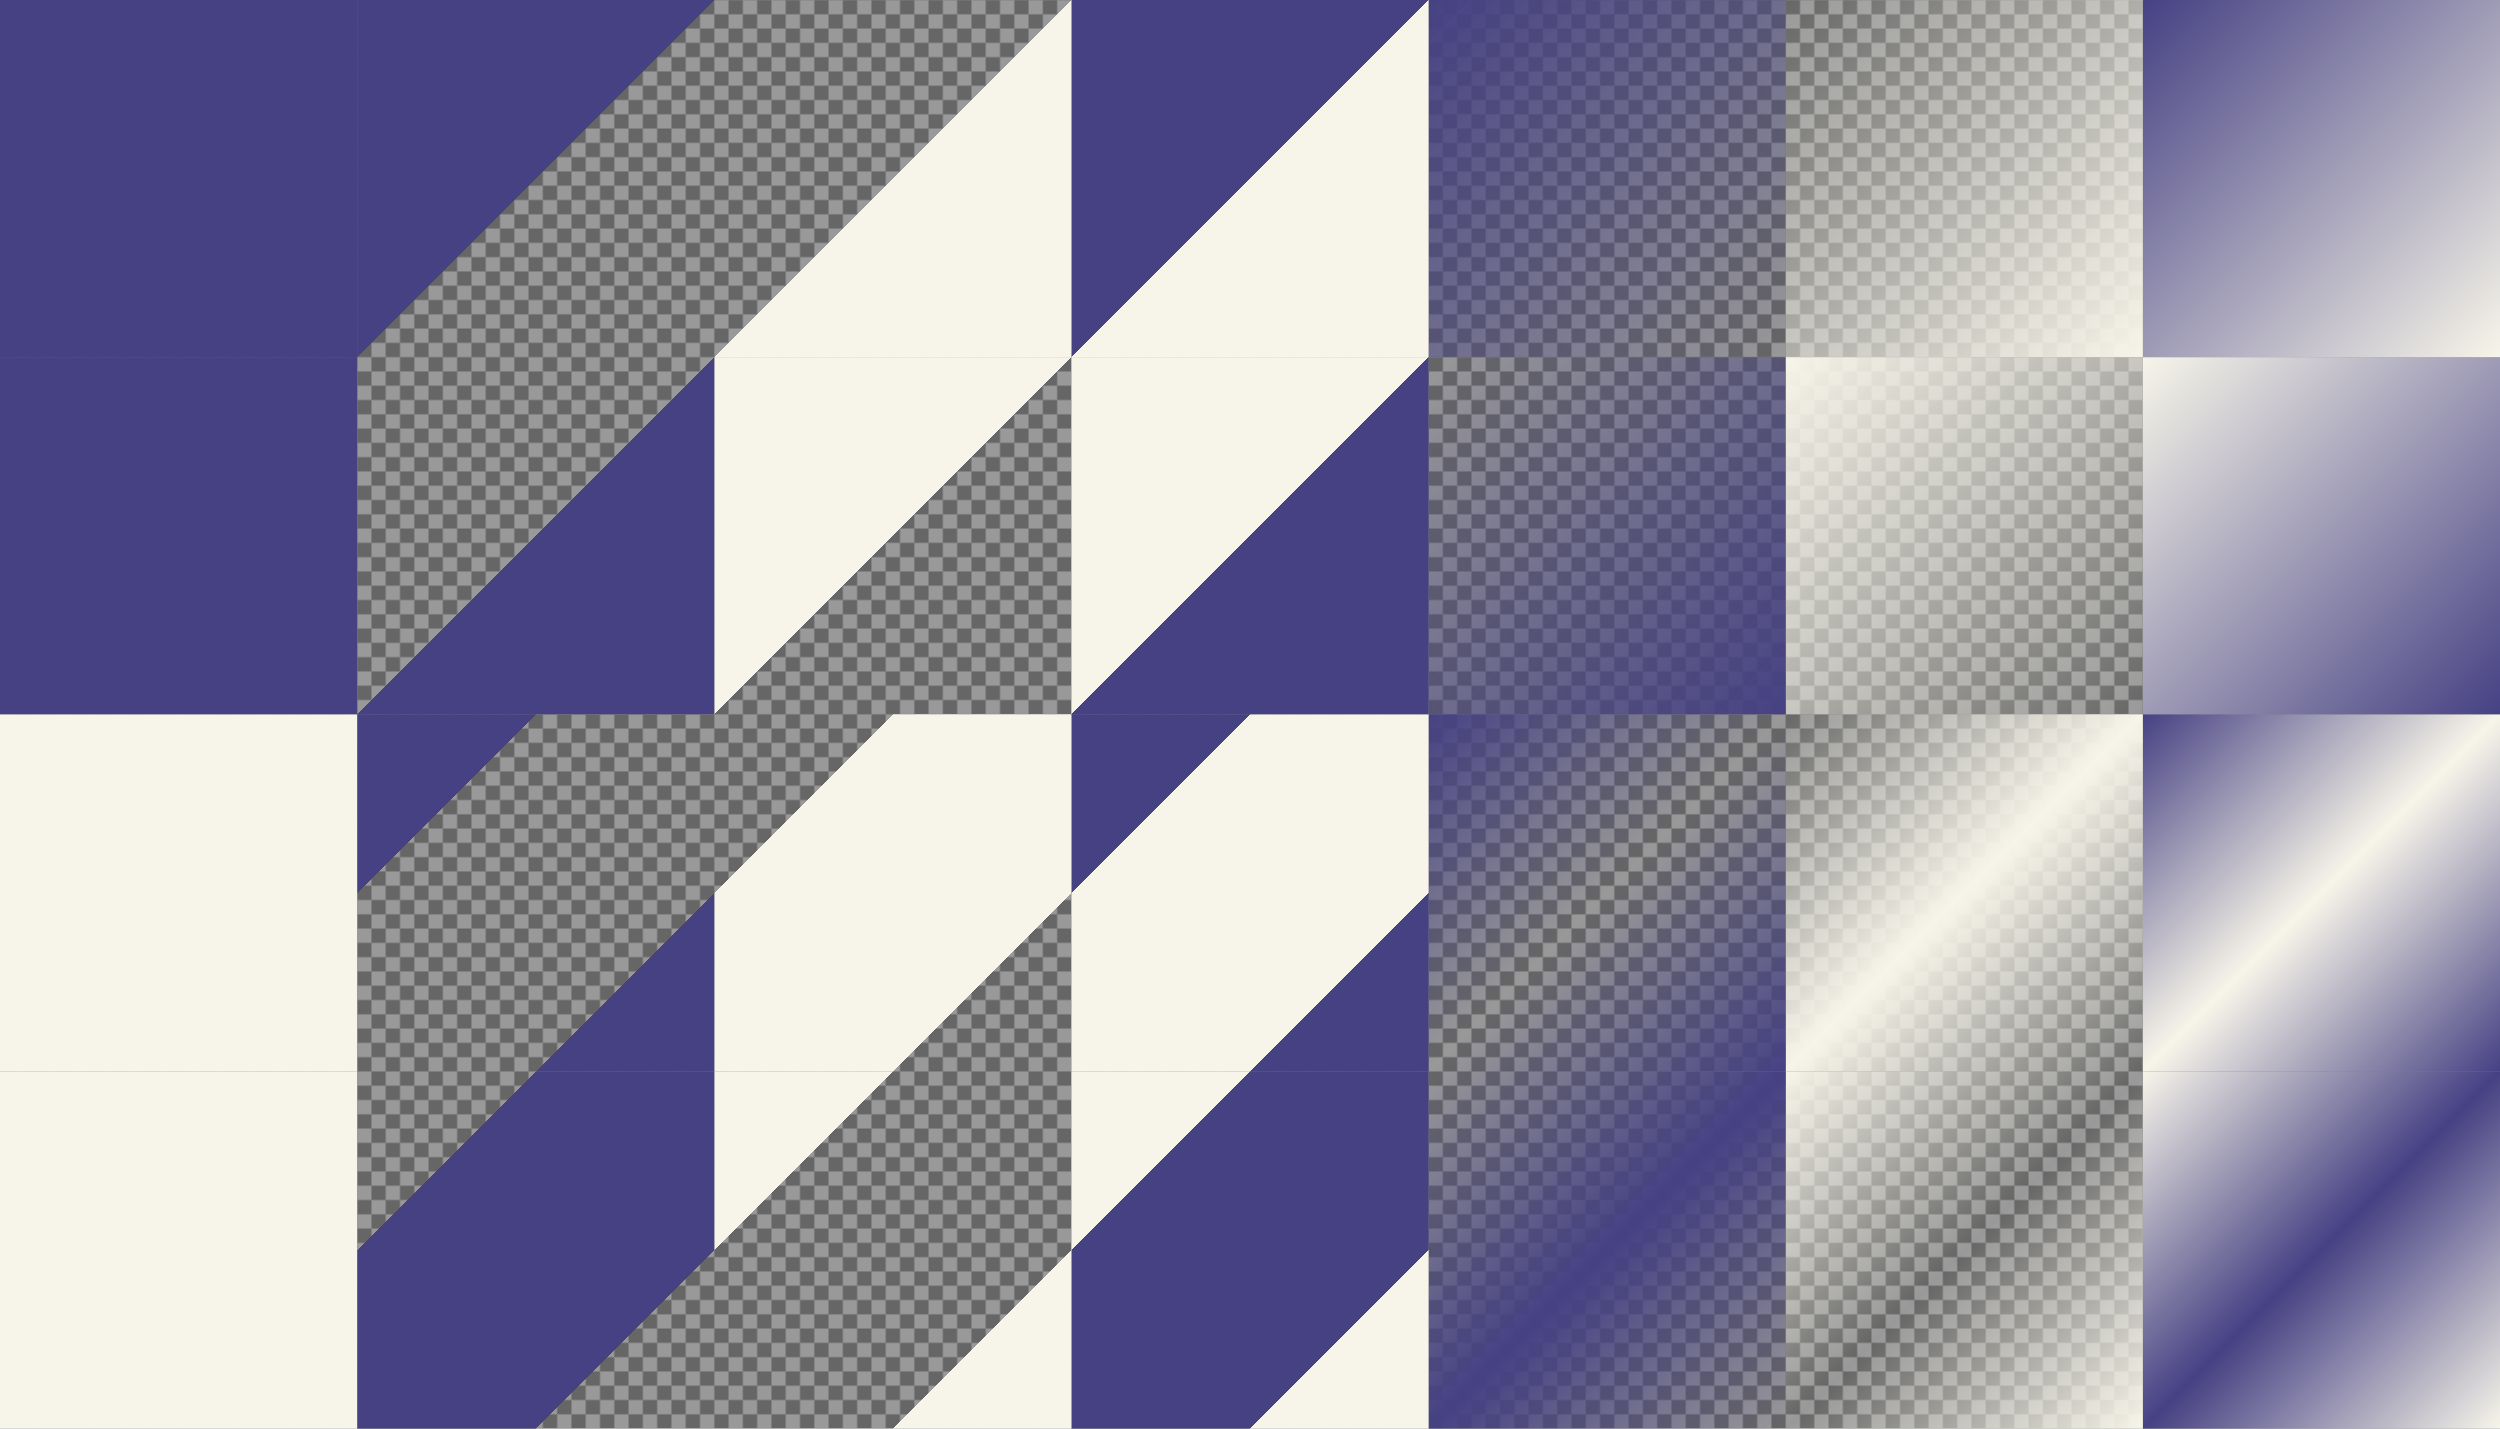
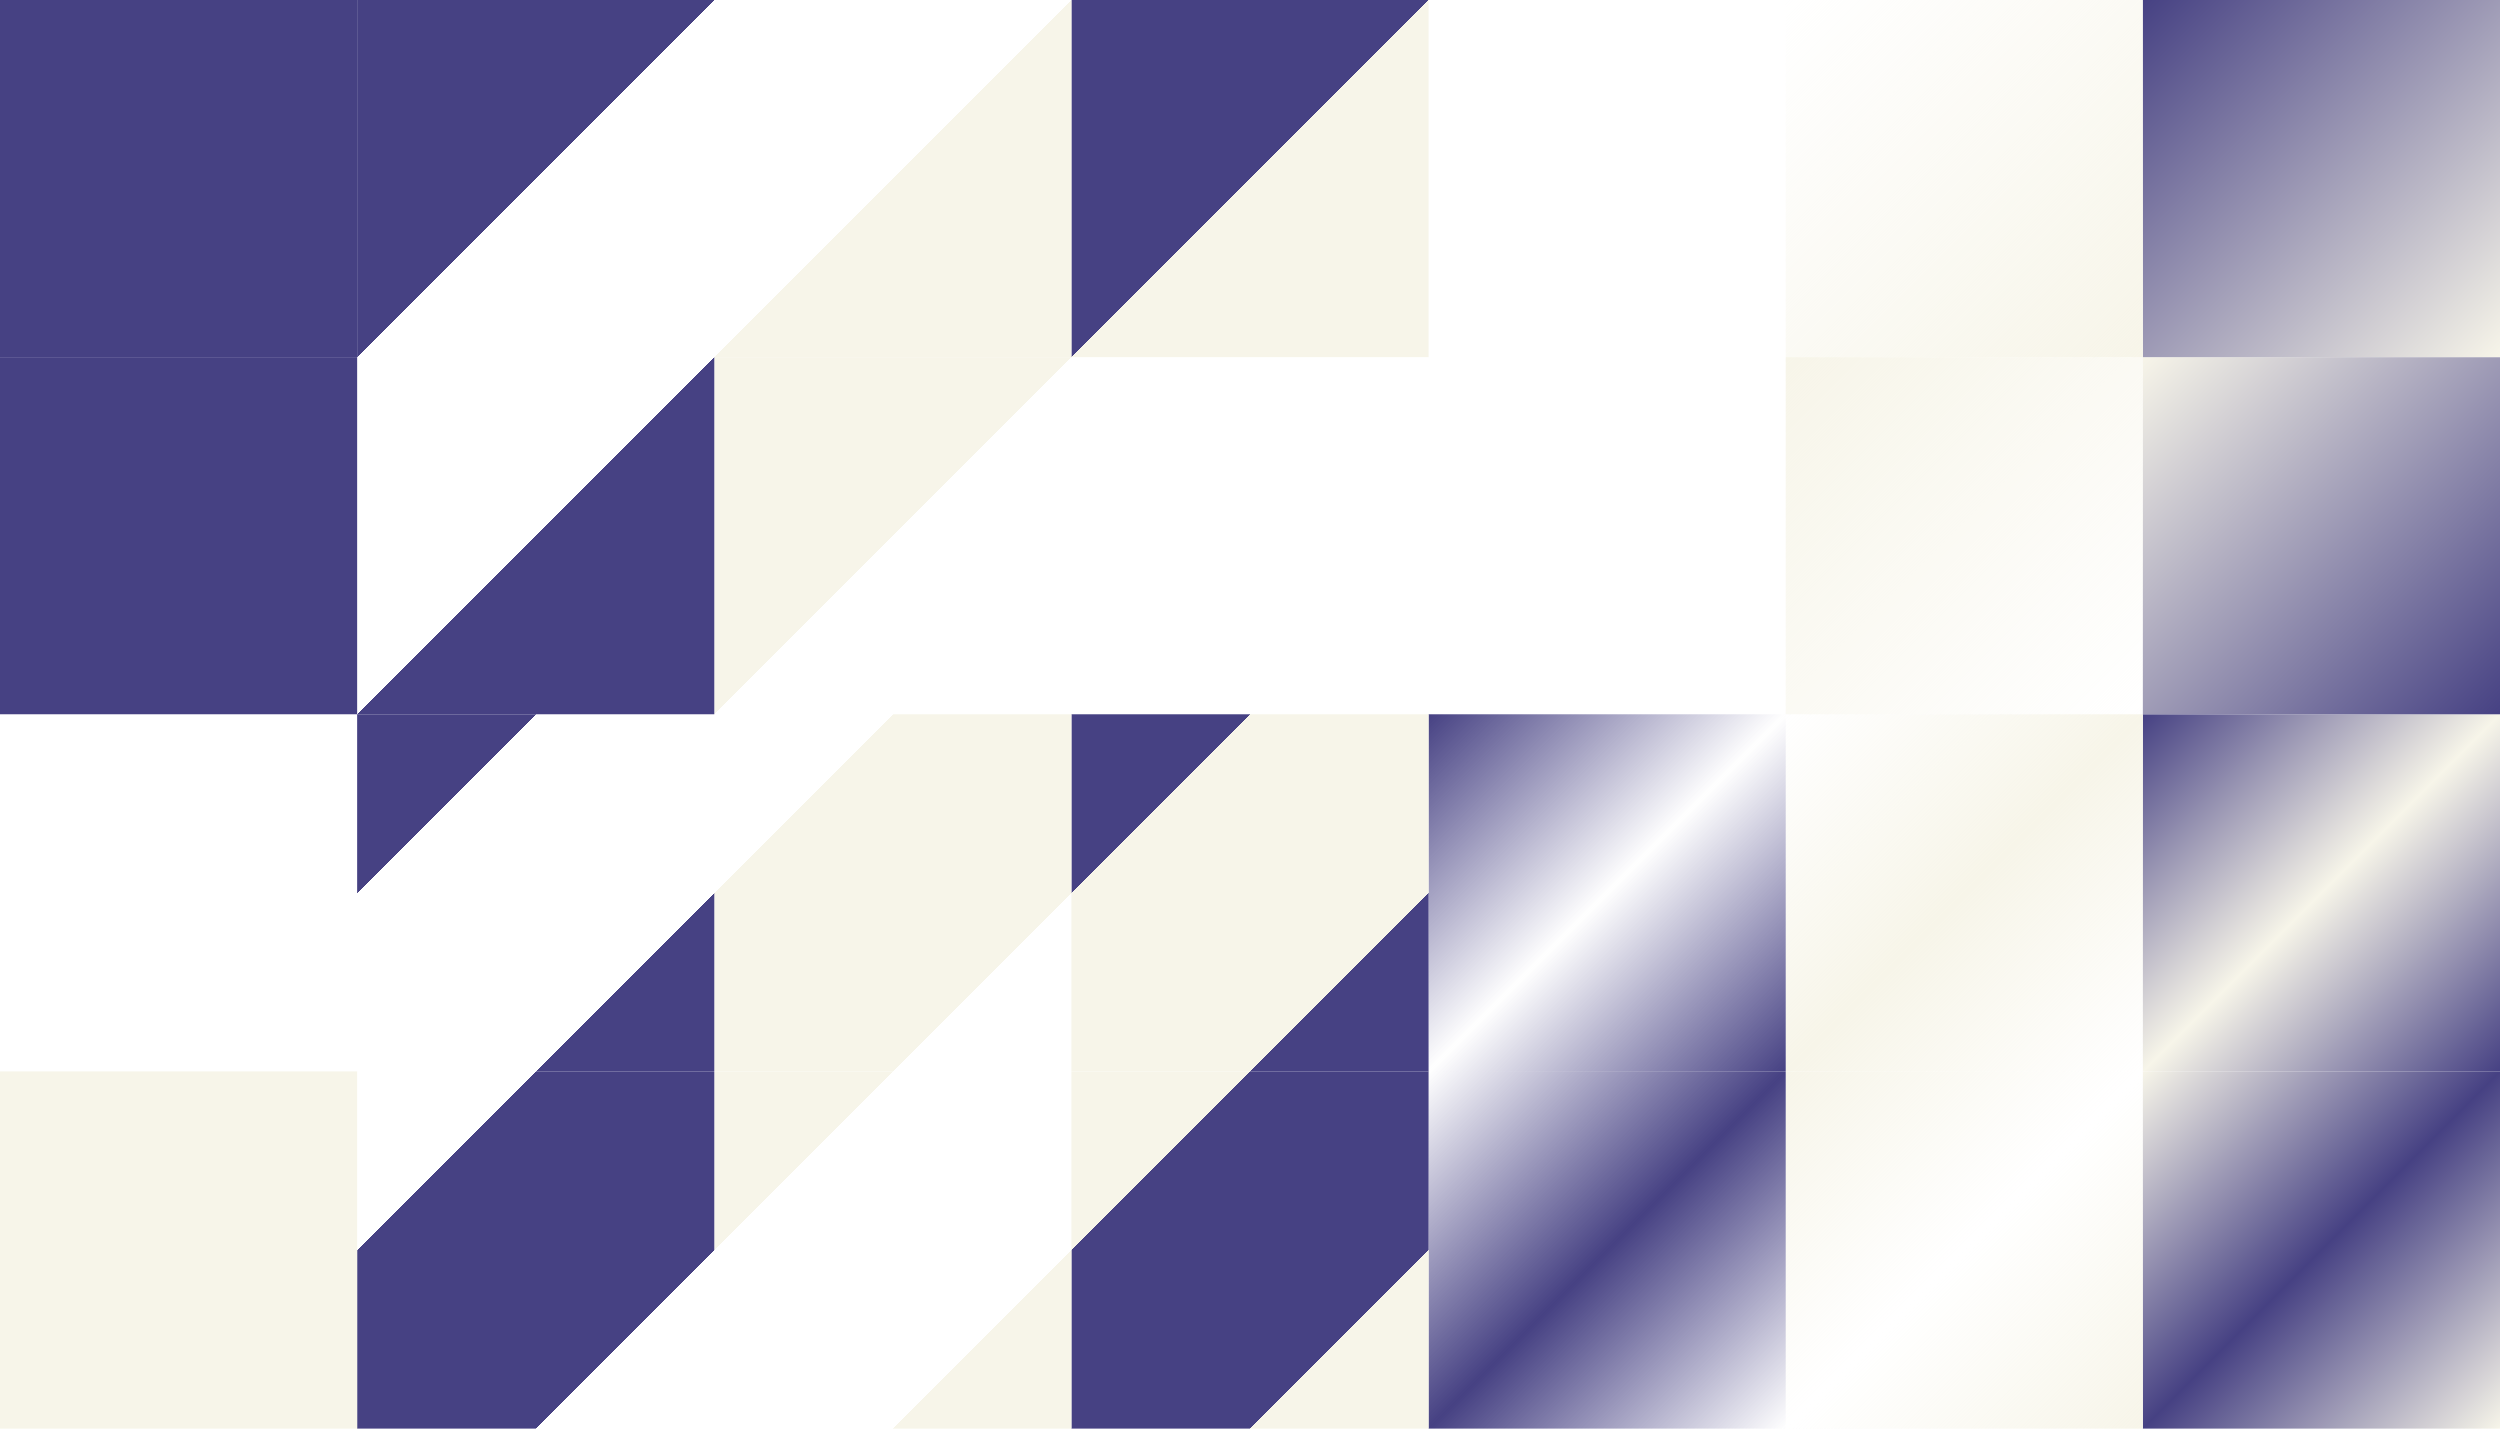
<svg xmlns="http://www.w3.org/2000/svg" xmlns:xlink="http://www.w3.org/1999/xlink" width="1400" height="800" viewBox="0 0 1400 800">
  <defs>
    <linearGradient xlink:href="#d" id="E" x1="662.376" y1="1767.602" x2="862.376" y2="1967.602" gradientUnits="userSpaceOnUse" gradientTransform="translate(137.624 -1167.602)" />
    <linearGradient id="m">
      <stop offset="0" stop-color="#f7f5e9" stop-opacity="0" />
      <stop offset=".25" stop-color="#f7f5e9" stop-opacity="0" />
      <stop offset=".25" stop-color="#f7f5e9" />
      <stop offset=".75" stop-color="#f7f5e9" />
      <stop offset=".75" stop-color="#f7f5e9" stop-opacity="0" />
      <stop offset="1" stop-color="#f7f5e9" stop-opacity="0" />
    </linearGradient>
    <linearGradient id="q">
      <stop offset="0" stop-color="#f7f5e9" stop-opacity="0" />
      <stop offset=".5" stop-color="#f7f5e9" stop-opacity="0" />
      <stop offset=".5" stop-color="#f7f5e9" />
      <stop offset="1" stop-color="#f7f5e9" />
    </linearGradient>
    <linearGradient id="s">
      <stop offset="0" stop-color="#f7f5e9" />
      <stop offset=".5" stop-color="#f7f5e9" />
      <stop offset=".5" stop-color="#f7f5e9" stop-opacity="0" />
      <stop offset="1" stop-color="#f7f5e9" stop-opacity="0" />
    </linearGradient>
    <linearGradient id="a">
      <stop offset="0" stop-color="#464183" stop-opacity="0" />
      <stop offset=".25" stop-color="#464183" stop-opacity="0" />
      <stop offset=".25" stop-color="#464183" />
      <stop offset=".75" stop-color="#464183" />
      <stop offset=".75" stop-color="#464183" stop-opacity="0" />
      <stop offset="1" stop-color="#464183" stop-opacity="0" />
    </linearGradient>
    <linearGradient id="b">
      <stop offset="0" stop-color="#464183" />
      <stop offset=".25" stop-color="#464183" />
      <stop offset=".25" stop-color="#464183" stop-opacity="0" />
      <stop offset=".75" stop-color="#464183" stop-opacity="0" />
      <stop offset=".75" stop-color="#464183" />
      <stop offset="1" stop-color="#464183" />
    </linearGradient>
    <linearGradient id="f">
      <stop offset="0" stop-color="#464183" stop-opacity="0" />
      <stop offset=".5" stop-color="#464183" stop-opacity="0" />
      <stop offset=".5" stop-color="#464183" />
      <stop offset="1" stop-color="#464183" />
    </linearGradient>
    <linearGradient id="e">
      <stop offset="0" stop-color="#464183" />
      <stop offset=".5" stop-color="#464183" />
      <stop offset=".5" stop-color="#464183" stop-opacity="0" />
      <stop offset="1" stop-color="#464183" stop-opacity="0" />
    </linearGradient>
    <linearGradient id="l">
      <stop offset="0" stop-color="#f7f5e9" stop-opacity="0" />
      <stop offset=".5" stop-color="#f7f5e9" />
      <stop offset="1" stop-color="#f7f5e9" stop-opacity="0" />
    </linearGradient>
    <linearGradient id="d">
      <stop offset="0" stop-color="#464183" stop-opacity="0" />
      <stop offset=".5" stop-color="#464183" />
      <stop offset="1" stop-color="#464183" stop-opacity="0" />
    </linearGradient>
    <linearGradient id="n">
      <stop offset="0" stop-color="#f7f5e9" />
      <stop offset=".5" stop-color="#f7f5e9" stop-opacity="0" />
      <stop offset="1" stop-color="#f7f5e9" />
    </linearGradient>
    <linearGradient id="c">
      <stop offset="0" stop-color="#464183" />
      <stop offset=".5" stop-color="#464183" stop-opacity="0" />
      <stop offset="1" stop-color="#464183" />
    </linearGradient>
    <linearGradient id="p">
      <stop offset="0" stop-color="#f7f5e9" stop-opacity="0" />
      <stop offset="1" stop-color="#f7f5e9" />
    </linearGradient>
    <linearGradient id="h">
      <stop offset="0" stop-color="#464183" stop-opacity="0" />
      <stop offset="1" stop-color="#464183" />
    </linearGradient>
    <linearGradient id="r">
      <stop offset="0" stop-color="#f7f5e9" />
      <stop offset="1" stop-color="#f7f5e9" stop-opacity="0" />
    </linearGradient>
    <linearGradient id="g">
      <stop offset="0" stop-color="#464183" />
      <stop offset="1" stop-color="#464183" stop-opacity="0" />
    </linearGradient>
    <linearGradient id="k">
      <stop offset="0" stop-color="#464183" />
      <stop offset="1" stop-color="#464183" />
    </linearGradient>
    <linearGradient id="t">
      <stop offset="0" stop-color="#f7f5e9" />
      <stop offset=".5" stop-color="#464183" />
      <stop offset="1" stop-color="#f7f5e9" />
    </linearGradient>
    <linearGradient id="w">
      <stop offset="0" stop-color="#464183" />
      <stop offset=".25" stop-color="#464183" />
      <stop offset=".25" stop-color="#f7f5e9" />
      <stop offset=".75" stop-color="#f7f5e9" />
      <stop offset=".75" stop-color="#464183" />
      <stop offset="1" stop-color="#464183" />
    </linearGradient>
    <linearGradient id="z">
      <stop offset="0" stop-color="#464183" />
      <stop offset="1" stop-color="#f7f5e9" />
    </linearGradient>
    <linearGradient id="A">
      <stop offset="0" stop-color="#464183" />
      <stop offset=".5" stop-color="#464183" />
      <stop offset=".5" stop-color="#f7f5e9" />
      <stop offset="1" stop-color="#f7f5e9" />
    </linearGradient>
    <linearGradient id="i">
      <stop offset="0" stop-color="#f7f5e9" />
      <stop offset="1" stop-color="#f7f5e9" />
    </linearGradient>
    <linearGradient xlink:href="#a" id="H" gradientUnits="userSpaceOnUse" gradientTransform="translate(-462.376 -1167.602)" x1="662.376" y1="1767.602" x2="862.376" y2="1967.602" />
    <linearGradient id="u">
      <stop offset="0" stop-color="#f7f5e9" />
      <stop offset=".25" stop-color="#f7f5e9" />
      <stop offset=".25" stop-color="#464183" />
      <stop offset=".75" stop-color="#464183" />
      <stop offset=".75" stop-color="#f7f5e9" />
      <stop offset="1" stop-color="#f7f5e9" />
    </linearGradient>
    <linearGradient xlink:href="#b" id="O" gradientUnits="userSpaceOnUse" gradientTransform="translate(-662.376 -1367.602)" x1="862.376" y1="1767.602" x2="1062.376" y2="1967.602" />
    <linearGradient xlink:href="#c" id="L" x1="862.376" y1="1767.602" x2="1062.376" y2="1967.602" gradientUnits="userSpaceOnUse" gradientTransform="translate(-62.376 -1367.602)" />
    <linearGradient id="v">
      <stop offset="0" stop-color="#464183" />
      <stop offset=".5" stop-color="#f7f5e9" />
      <stop offset="1" stop-color="#464183" />
    </linearGradient>
    <linearGradient id="o">
      <stop offset="0" stop-color="#f7f5e9" />
      <stop offset=".25" stop-color="#f7f5e9" />
      <stop offset=".25" stop-color="#f7f5e9" stop-opacity="0" />
      <stop offset=".75" stop-color="#f7f5e9" stop-opacity="0" />
      <stop offset=".75" stop-color="#f7f5e9" />
      <stop offset="1" stop-color="#f7f5e9" />
    </linearGradient>
    <linearGradient xlink:href="#e" id="ab" x1="62.376" y1="1767.602" x2="262.376" y2="1967.602" gradientUnits="userSpaceOnUse" gradientTransform="translate(137.624 -1767.602)" />
    <linearGradient id="y">
      <stop offset="0" stop-color="#f7f5e9" />
      <stop offset=".5" stop-color="#f7f5e9" />
      <stop offset=".5" stop-color="#464183" />
      <stop offset="1" stop-color="#464183" />
    </linearGradient>
    <linearGradient xlink:href="#f" id="U" x1="-137.624" y1="1767.602" x2="62.376" y2="1967.602" gradientUnits="userSpaceOnUse" gradientTransform="translate(337.624 -1567.602)" />
    <linearGradient xlink:href="#g" id="Y" x1="-337.624" y1="1767.602" x2="-137.624" y2="1967.602" gradientUnits="userSpaceOnUse" gradientTransform="translate(1137.624 -1767.602)" />
    <linearGradient id="x">
      <stop offset="0" stop-color="#f7f5e9" />
      <stop offset="1" stop-color="#464183" />
    </linearGradient>
    <linearGradient xlink:href="#h" id="R" x1="-537.624" y1="1767.602" x2="-337.624" y2="1967.602" gradientUnits="userSpaceOnUse" gradientTransform="translate(1337.624 -1567.602)" />
    <linearGradient xlink:href="#i" id="I" x1="-737.624" y1="1767.602" x2="-537.624" y2="1967.602" gradientUnits="userSpaceOnUse" gradientTransform="translate(737.624 -1167.602)" />
    <linearGradient xlink:href="#z" id="W" gradientUnits="userSpaceOnUse" gradientTransform="translate(1537.624 -1767.602)" x1="-337.624" y1="1767.602" x2="-137.624" y2="1967.602" />
    <linearGradient xlink:href="#y" id="S" gradientUnits="userSpaceOnUse" gradientTransform="translate(737.624 -1567.602)" x1="-137.624" y1="1767.602" x2="62.376" y2="1967.602" />
    <linearGradient xlink:href="#k" id="V" gradientUnits="userSpaceOnUse" gradientTransform="translate(737.624 -1567.602)" x1="-737.624" y1="1767.602" x2="-537.624" y2="1967.602" />
    <linearGradient xlink:href="#l" id="K" gradientUnits="userSpaceOnUse" gradientTransform="translate(337.624 -1367.602)" x1="662.376" y1="1767.602" x2="862.376" y2="1967.602" />
    <linearGradient xlink:href="#m" id="N" gradientUnits="userSpaceOnUse" gradientTransform="translate(-262.376 -1367.602)" x1="662.376" y1="1767.602" x2="862.376" y2="1967.602" />
    <linearGradient xlink:href="#n" id="D" gradientUnits="userSpaceOnUse" gradientTransform="translate(137.624 -1167.602)" x1="862.376" y1="1767.602" x2="1062.376" y2="1967.602" />
    <linearGradient xlink:href="#o" id="G" gradientUnits="userSpaceOnUse" gradientTransform="translate(-462.376 -1167.602)" x1="862.376" y1="1767.602" x2="1062.376" y2="1967.602" />
    <linearGradient xlink:href="#p" id="X" gradientUnits="userSpaceOnUse" gradientTransform="translate(1537.624 -1767.602)" x1="-537.624" y1="1767.602" x2="-337.624" y2="1967.602" />
    <linearGradient xlink:href="#q" id="aa" gradientUnits="userSpaceOnUse" gradientTransform="translate(537.624 -1767.602)" x1="-137.624" y1="1767.602" x2="62.376" y2="1967.602" />
    <linearGradient xlink:href="#r" id="Q" gradientUnits="userSpaceOnUse" gradientTransform="translate(1337.624 -1567.602)" x1="-337.624" y1="1767.602" x2="-137.624" y2="1967.602" />
    <linearGradient xlink:href="#s" id="T" gradientUnits="userSpaceOnUse" gradientTransform="translate(337.624 -1567.602)" x1="62.376" y1="1767.602" x2="262.376" y2="1967.602" />
    <linearGradient xlink:href="#t" id="C" gradientUnits="userSpaceOnUse" gradientTransform="translate(537.624 -1167.602)" x1="662.376" y1="1767.602" x2="862.376" y2="1967.602" />
    <linearGradient xlink:href="#u" id="F" gradientUnits="userSpaceOnUse" gradientTransform="translate(-62.376 -1167.602)" x1="662.376" y1="1767.602" x2="862.376" y2="1967.602" />
    <linearGradient xlink:href="#v" id="J" gradientUnits="userSpaceOnUse" gradientTransform="translate(337.624 -1367.602)" x1="862.376" y1="1767.602" x2="1062.376" y2="1967.602" />
    <linearGradient xlink:href="#w" id="M" gradientUnits="userSpaceOnUse" gradientTransform="translate(-262.376 -1367.602)" x1="862.376" y1="1767.602" x2="1062.376" y2="1967.602" />
    <linearGradient xlink:href="#x" id="P" gradientUnits="userSpaceOnUse" gradientTransform="translate(1737.624 -1567.602)" x1="-537.624" y1="1767.602" x2="-337.624" y2="1967.602" />
    <linearGradient xlink:href="#A" id="Z" gradientUnits="userSpaceOnUse" gradientTransform="translate(537.624 -1767.602)" x1="62.376" y1="1767.602" x2="262.376" y2="1967.602" />
    <pattern patternUnits="userSpaceOnUse" width="16" height="16" patternTransform="translate(0 1584)" id="j">
      <g color="#f7f5e9" stroke-linecap="round" stroke-linejoin="round" stroke-miterlimit="4.048">
        <path d="M8 1584h8v8l-8 8H0v-8z" style="isolation:auto;mix-blend-mode:normal;solid-color:#f7f5e9;solid-opacity:1;marker:none" overflow="visible" fill="#666" transform="translate(0 -1584)" />
        <path d="M16 1592v8H8v-16H0v8z" style="isolation:auto;mix-blend-mode:normal;solid-color:#f7f5e9;solid-opacity:1;marker:none" overflow="visible" fill="#999" transform="translate(0 -1584)" />
      </g>
    </pattern>
    <pattern patternTransform="translate(0 784)" id="B" xlink:href="#j" />
  </defs>
-   <path style="isolation:auto;mix-blend-mode:normal;solid-color:#f7f5e9;solid-opacity:1;marker:none" d="M0 0h1400v800H0z" color="#f7f5e9" overflow="visible" fill="url(#B)" />
  <path style="isolation:auto;mix-blend-mode:normal;solid-color:#f7f5e9;solid-opacity:1;marker:none" d="M1200 600h200v200h-200z" color="#f7f5e9" overflow="visible" fill="url(#C)" />
  <path style="isolation:auto;mix-blend-mode:normal;solid-color:#f7f5e9;solid-opacity:1;marker:none" d="M1000 600h200v200h-200z" color="#f7f5e9" overflow="visible" fill="url(#D)" />
  <path style="isolation:auto;mix-blend-mode:normal;solid-color:#f7f5e9;solid-opacity:1;marker:none" d="M800 600h200v200H800z" color="#f7f5e9" overflow="visible" fill="url(#E)" />
  <path d="M600 600h200v200H600z" style="isolation:auto;mix-blend-mode:normal;solid-color:#f7f5e9;solid-opacity:1;marker:none" color="#f7f5e9" overflow="visible" fill="url(#F)" />
  <path d="M400 600h200v200H400z" style="isolation:auto;mix-blend-mode:normal;solid-color:#f7f5e9;solid-opacity:1;marker:none" color="#f7f5e9" overflow="visible" fill="url(#G)" />
  <path d="M200 600h200v200H200z" style="isolation:auto;mix-blend-mode:normal;solid-color:#f7f5e9;solid-opacity:1;marker:none" color="#f7f5e9" overflow="visible" fill="url(#H)" />
  <path style="isolation:auto;mix-blend-mode:normal;solid-color:#f7f5e9;solid-opacity:1;marker:none" d="M0 600h200v200H0z" color="#f7f5e9" overflow="visible" fill="url(#I)" />
  <path d="M1200 400h200v200h-200z" style="isolation:auto;mix-blend-mode:normal;solid-color:#f7f5e9;solid-opacity:1;marker:none" color="#f7f5e9" overflow="visible" fill="url(#J)" />
  <path d="M1000 400h200v200h-200z" style="isolation:auto;mix-blend-mode:normal;solid-color:#f7f5e9;solid-opacity:1;marker:none" color="#f7f5e9" overflow="visible" fill="url(#K)" />
  <path d="M800 400h200v200H800z" style="isolation:auto;mix-blend-mode:normal;solid-color:#f7f5e9;solid-opacity:1;marker:none" color="#f7f5e9" overflow="visible" fill="url(#L)" />
  <path style="isolation:auto;mix-blend-mode:normal;solid-color:#f7f5e9;solid-opacity:1;marker:none" d="M600 400h200v200H600z" color="#f7f5e9" overflow="visible" fill="url(#M)" />
  <path style="isolation:auto;mix-blend-mode:normal;solid-color:#f7f5e9;solid-opacity:1;marker:none" d="M400 400h200v200H400z" color="#f7f5e9" overflow="visible" fill="url(#N)" />
  <path style="isolation:auto;mix-blend-mode:normal;solid-color:#f7f5e9;solid-opacity:1;marker:none" d="M200 400h200v200H200z" color="#f7f5e9" overflow="visible" fill="url(#O)" />
-   <path d="M0 400h200v200H0z" style="isolation:auto;mix-blend-mode:normal;solid-color:#f7f5e9;solid-opacity:1;marker:none" color="#f7f5e9" overflow="visible" fill="#f7f5e9" />
  <path style="isolation:auto;mix-blend-mode:normal;solid-color:#f7f5e9;solid-opacity:1;marker:none" d="M1200 200h200v200h-200z" color="#f7f5e9" overflow="visible" fill="url(#P)" />
  <path style="isolation:auto;mix-blend-mode:normal;solid-color:#f7f5e9;solid-opacity:1;marker:none" d="M1000 200h200v200h-200z" color="#f7f5e9" overflow="visible" fill="url(#Q)" />
-   <path style="isolation:auto;mix-blend-mode:normal;solid-color:#f7f5e9;solid-opacity:1;marker:none" d="M800 200h200v200H800z" color="#f7f5e9" overflow="visible" fill="url(#R)" />
-   <path style="isolation:auto;mix-blend-mode:normal;solid-color:#f7f5e9;solid-opacity:1;marker:none" d="M600 200h200v200H600z" color="#f7f5e9" overflow="visible" fill="url(#S)" />
  <path style="isolation:auto;mix-blend-mode:normal;solid-color:#f7f5e9;solid-opacity:1;marker:none" d="M400 200h200v200H400z" color="#f7f5e9" overflow="visible" fill="url(#T)" />
  <path style="isolation:auto;mix-blend-mode:normal;solid-color:#f7f5e9;solid-opacity:1;marker:none" d="M200 200h200v200H200z" color="#f7f5e9" overflow="visible" fill="url(#U)" />
  <path d="M0 200h200v200H0z" style="isolation:auto;mix-blend-mode:normal;solid-color:#f7f5e9;solid-opacity:1;marker:none" color="#f7f5e9" overflow="visible" fill="url(#V)" />
  <path d="M1200 0h200v200h-200z" style="isolation:auto;mix-blend-mode:normal;solid-color:#f7f5e9;solid-opacity:1;marker:none" color="#f7f5e9" overflow="visible" fill="url(#W)" />
  <path d="M1000 0h200v200h-200z" style="isolation:auto;mix-blend-mode:normal;solid-color:#f7f5e9;solid-opacity:1;marker:none" color="#f7f5e9" overflow="visible" fill="url(#X)" />
-   <path d="M800 0h200v200H800z" style="isolation:auto;mix-blend-mode:normal;solid-color:#f7f5e9;solid-opacity:1;marker:none" color="#f7f5e9" overflow="visible" fill="url(#Y)" />
  <path d="M600 0h200v200H600z" style="isolation:auto;mix-blend-mode:normal;solid-color:#f7f5e9;solid-opacity:1;marker:none" color="#f7f5e9" overflow="visible" fill="url(#Z)" />
  <path d="M400 0h200v200H400z" style="isolation:auto;mix-blend-mode:normal;solid-color:#f7f5e9;solid-opacity:1;marker:none" color="#f7f5e9" overflow="visible" fill="url(#aa)" />
  <path d="M200 0h200v200H200z" style="isolation:auto;mix-blend-mode:normal;solid-color:#f7f5e9;solid-opacity:1;marker:none" color="#f7f5e9" overflow="visible" fill="url(#ab)" />
  <path style="isolation:auto;mix-blend-mode:normal;solid-color:#f7f5e9;solid-opacity:1;marker:none" d="M0 0h200v200H0z" color="#f7f5e9" overflow="visible" fill="#464183" />
</svg>